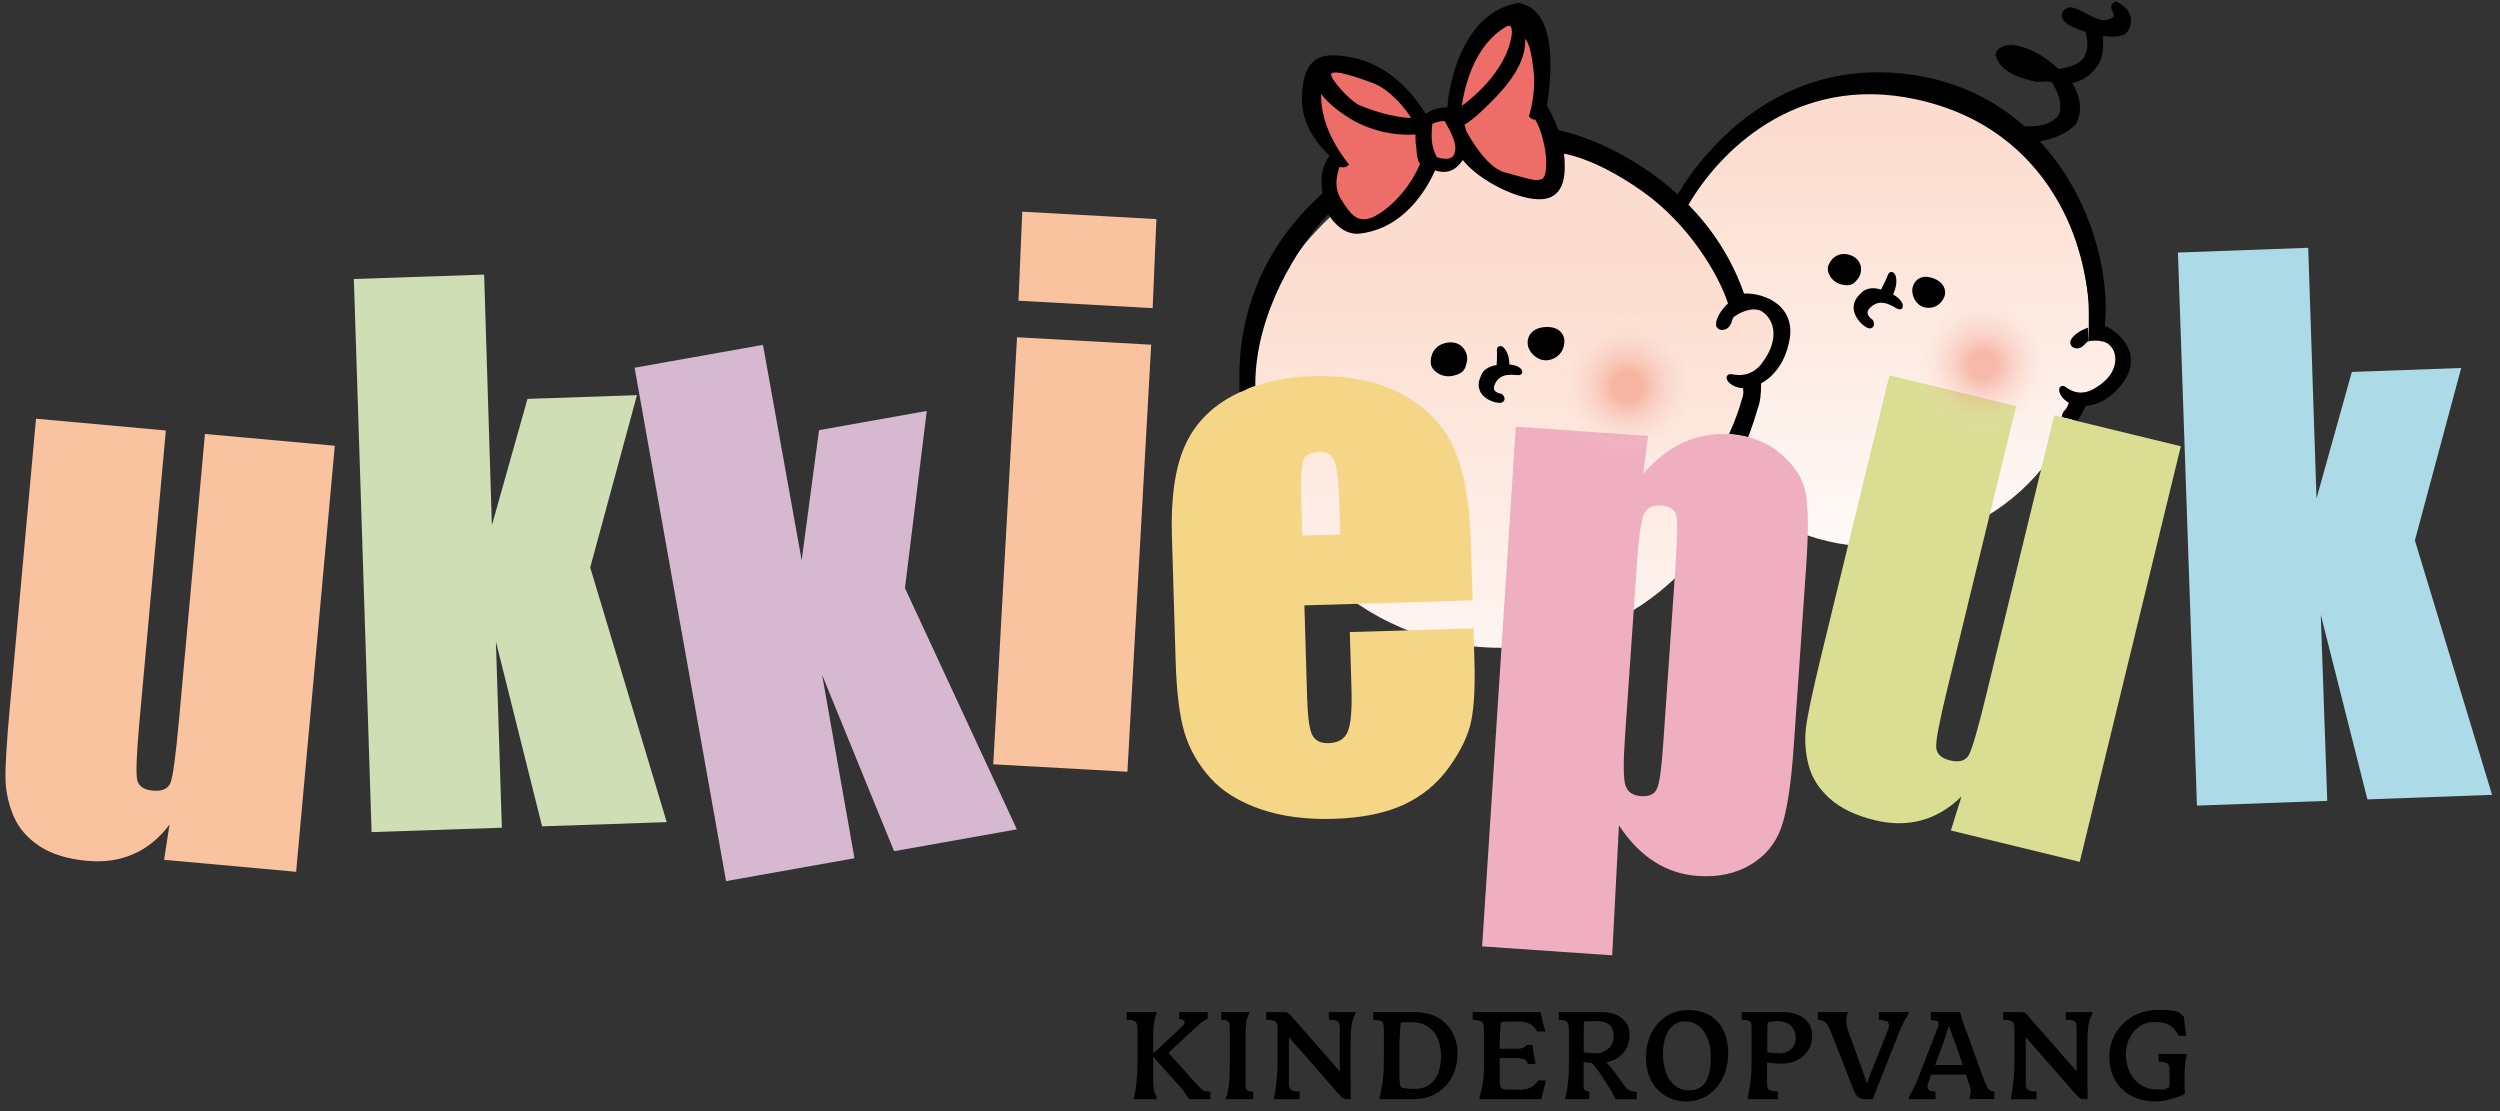
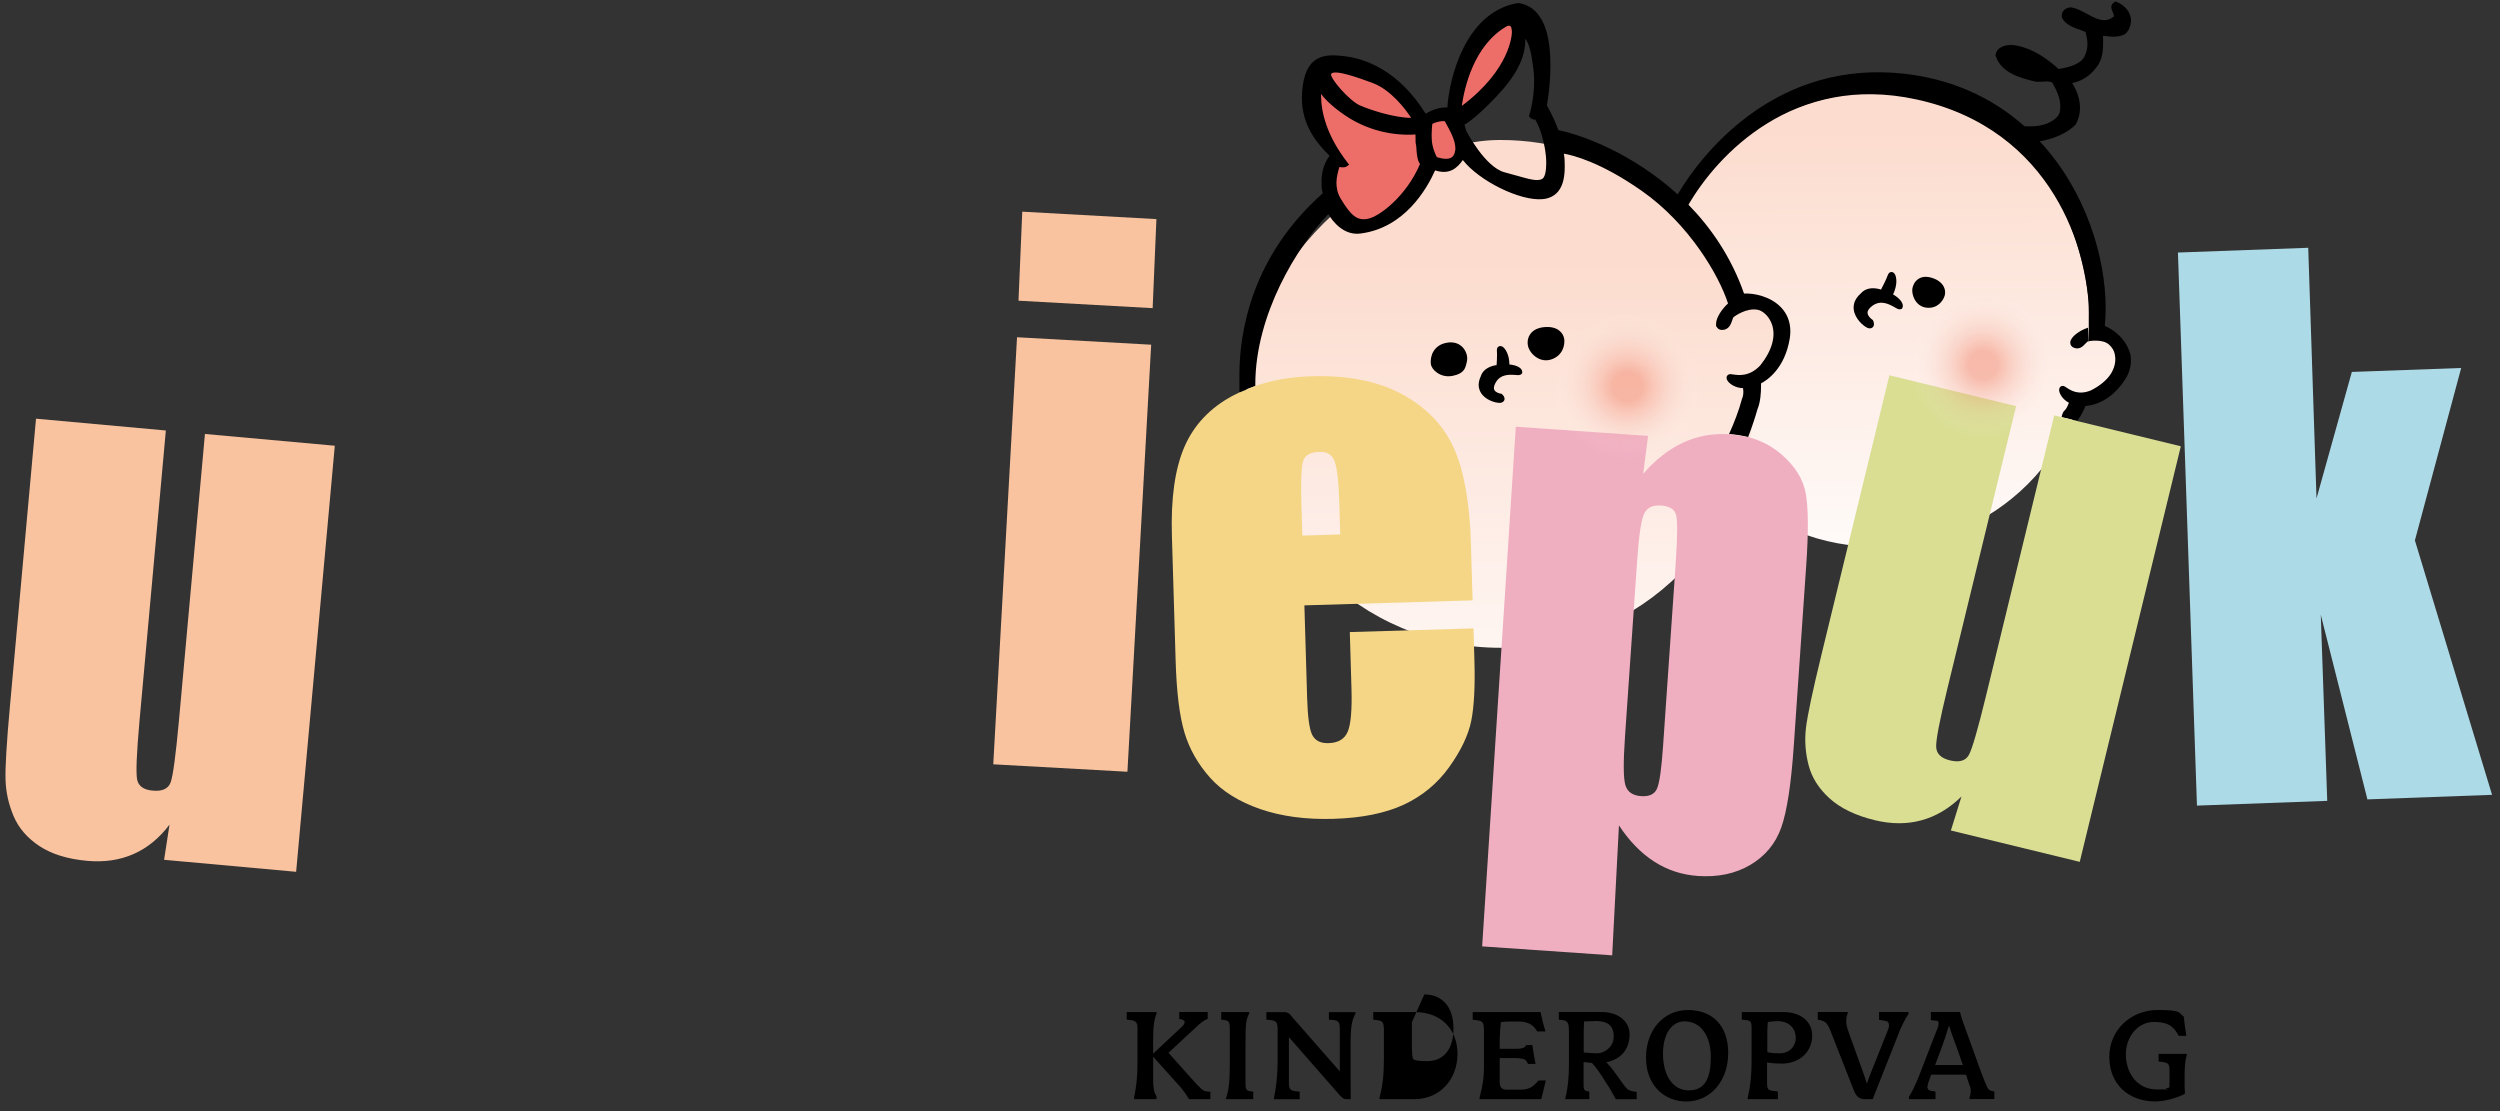
<svg xmlns="http://www.w3.org/2000/svg" xmlns:xlink="http://www.w3.org/1999/xlink" id="Laag_1" data-name="Laag 1" width="1800mm" height="800mm" viewBox="0 0 5102.4 2267.7">
  <rect x="0" y="0" width="5102.4" height="2267.7" fill="#333333" stroke="none" />
  <defs>
    <style> .cls-1 { fill: #d6b8d1; } .cls-1, .cls-2, .cls-3, .cls-4, .cls-5, .cls-6, .cls-7, .cls-8, .cls-9, .cls-10, .cls-11, .cls-12, .cls-13, .cls-14 { stroke-width: 0px; } .cls-2 { fill: #f9c39f; } .cls-3 { fill: url(#Naamloos_verloop_2-2); } .cls-4 { fill: url(#Naamloos_verloop_9-2); } .cls-5, .cls-14 { fill: #000; } .cls-6 { fill: #d9de93; } .cls-7 { fill: #d0deb6; } .cls-8 { fill: #addae7; } .cls-15 { opacity: .5; } .cls-9 { fill: #ed6d69; } .cls-10 { fill: #f5d686; } .cls-11 { fill: #f0aec1; } .cls-12 { fill: url(#Naamloos_verloop_2); } .cls-13 { fill: url(#Naamloos_verloop_9); } .cls-14 { fill-rule: evenodd; } </style>
    <linearGradient id="Naamloos_verloop_2" data-name="Naamloos verloop 2" x1="4068.1" y1="1213.1" x2="3694.4" y2="300" gradientTransform="translate(539.8 -1398) rotate(22)" gradientUnits="userSpaceOnUse">
      <stop offset="0" stop-color="#fff" />
      <stop offset="1" stop-color="#fcdcce" />
    </linearGradient>
    <linearGradient id="Naamloos_verloop_2-2" data-name="Naamloos verloop 2" x1="3093" y1="1629.4" x2="3093" y2="531.8" gradientTransform="matrix(1,0,0,1,0,0)" xlink:href="#Naamloos_verloop_2" />
    <radialGradient id="Naamloos_verloop_9" data-name="Naamloos verloop 9" cx="4047.2" cy="745" fx="4047.2" fy="745" r="150.1" gradientUnits="userSpaceOnUse">
      <stop offset=".2" stop-color="#eb5e3f" stop-opacity=".7" />
      <stop offset="1" stop-color="#fff" stop-opacity="0" />
    </radialGradient>
    <radialGradient id="Naamloos_verloop_9-2" data-name="Naamloos verloop 9" cx="3321.2" cy="789" fx="3321.2" fy="789" r="150.1" xlink:href="#Naamloos_verloop_9" />
  </defs>
  <path class="cls-12" d="M4319,771.9c13-32-2.5-68.5-34.5-81.4-5.9-2.4-11.9-3.8-17.9-4.3,2.8-175.3-81.3-396.9-253.6-466.6-223.6-90.4-507.4,14.9-597.9,238.6-90.4,223.6,27.2,535.5,250.8,625.9,223.6,90.4,478.3-17.5,568.7-241.2,4.5-11.1,8.5-22.3,12-33.5,29.6,7,60.6-8.4,72.4-37.4Z" />
  <path class="cls-3" d="M3641.8,688.3c0-41-33.2-74.2-74.2-74.2s-14.8,1.1-21.7,3.2c-74.9-194-263.1-331.6-483.6-331.6s-518.2,232-518.2,518.2,232,518.2,518.2,518.2,518.2-232,518.2-518.2-.6-28.3-1.7-42.2c35.6-5.4,63-36.2,63-73.4Z" />
  <g>
    <path class="cls-9" d="M2775.1,216.7c18.9,8.3,69.4,25.4,104.7,25.4s.2,0,.3,0h2.8s-1.5-2.3-1.5-2.3c-11.1-16.9-41.2-57.8-79.9-72-47.2-17.4-79.9-27-86-17.7v.2c-.1,0-.2.2-.2.2-3.1,10.6,38.9,57,59.8,66.2Z" />
    <path class="cls-9" d="M2892.2,299.2v-.2c-.5-2.7-1.3-7.2-1.4-8,0-.9-.2-10.3-.3-16.6v-1.6s-1.6.1-1.6.1c-21.1,1.6-76.4,1.7-132.7-32.3-26.2-16.4-45.9-33.1-58.6-49.6l-2.7-3.5v4.4c0,.3,0,.6,0,.9,0,.4,0,.7,0,1.2,0,45.3,18.1,91.9,53.9,138.4l2.7,3.5-3.6,2.6c-3.5,2.4-9.3,1.8-13.6.9l-1.3-.3-.5,1.2c-2.9,7.4-6.3,19-6.3,32.4s2.9,23.4,8.7,33.1c19,31.8,31.1,43.2,48.3,43.2s5.4-.3,8.4-.8c13-2.2,33.6-15.2,52.5-33.1,16.6-15.7,39.8-42.3,55.6-79.9l.4-.9-.6-.7c-2.7-3.1-6.2-11.5-7.2-34.5Z" />
    <path class="cls-9" d="M2949.5,245.9h-.8c-12.4-.9-22.4,3.6-26.1,5.6l-.7.4v.8c-.7,4.6-1.5,12.2-1.5,21.9s.1,7.6.3,11.2c1,16.2,7.8,30.4,10.6,35.8l.3.5.6.2c7.3,2.3,13.7,3.4,19,3.4s9.2-1,12.3-3.1c4.7-3.1,7.4-8.5,8-16.3.1-1.3.2-2.6.2-4,0-16.3-10.5-35.3-20.7-53.6l-1.5-2.7Z" />
    <path class="cls-9" d="M3073.4,115c13.7-29,13.8-48.4,13.8-49.3,0-9.7-2.5-12.9-3.9-13.9-2.4-1.7-6.2-.6-7.5-.3h-.3c-30.1,17.1-54.1,45.4-71.2,84.3-14.2,32.2-20,64-22.2,80.1l-.5,3.6,2.9-2.2c41.8-31.3,71.8-65.8,89-102.3Z" />
-     <path class="cls-9" d="M3154.9,305c-1.8-9.9-7.2-40.1-20.5-62.3l-.5-.9-1,.2c-.2,0-.5.1-.8.2-.1,0-.2,0-.2,0-4.4.2-7.6-3.2-8.2-3.9l-1.5-1.8.7-2.2c0-.3,9.7-30,9.7-68.3s-.5-17.5-1.5-25.7c-4.4-35.7-8.8-51.5-17.2-62.8l-2.9-3.8.2,4.8c0,.6.1,1.2.2,1.8,0,.6.2,1.2.2,1.8,0,35.8-18.9,72.2-59.4,114.7-36.2,38-55.5,51.6-63.8,56.4l-1,.6.3,1.2c1.2,4.3,3.2,11.3,3.5,12.4v.2l.2.3c.4.7,38.3,74.4,79.2,85.2l24.9,6.9c18,5.1,31.8,9,41.8,9s8.6-.9,11.6-2.9h0c7.5-5,8.6-23.1,8.6-33.5s-.9-19.1-2.3-27.5Z" />
  </g>
  <g>
    <path class="cls-5" d="M3863.8,600.7c4.4-9.5,6.6-18.8,6.6-26.2s-1.4-12.5-3.5-15.6c-2.6-3.9-6-3.9-7.4-3.7-1.7.2-4.9,1.4-6.6,6.3-2.4,7.2-9.9,22.1-13.8,29.5-9.1-2.9-28.4-6.8-41.2,7.8-16.4,14.2-16.2,29.3-13.1,39.4,5.2,17,22.7,31,29.8,31.9,4.8.6,7.3-1.7,8.4-3.2,3.2-4.3,1.1-10.1,0-12.4l-.7-1.5-1.4-.9c-2.6-1.7-9.2-7.5-9.3-13.9,0-4.7,3.5-9.6,10.5-14.6,16.2-11.3,32-3.9,45.5,3.9,5.1,3,8.2,4.7,11.7,3.5l2.5-.9,1.3-2.9c.4-1,.5-2.1.5-3.2,0-7.8-9.1-17-20-23.2Z" />
    <path class="cls-5" d="M3946.8,568.4c-11.9-4.6-22-4.6-30.1,0-10.3,5.9-12.9,16.7-13.5,19.9-1.2,6.8.6,18.2,7.3,27.2,5.2,7,12.4,11.3,20.9,12.4,23,2.9,34.6-14.5,37.5-24.2.7-2.2,1-4.6,1-7.1,0-10.5-6.7-21.9-23.2-28.3Z" />
-     <path class="cls-5" d="M3796.7,540.2c-2.2-6.8-7.8-15.7-21.7-20-24.7-7.5-39.8,9.7-43.9,23.1-1.7,5.6-.3,13,3.6,19.8,3,5.2,10.1,14.3,23.9,17.6,20.8,4.9,27-3.5,33.5-12.3l1.2-1.6c2.8-3.7,5-9.9,5-16.9s-.5-6.5-1.5-9.7Z" />
    <path class="cls-14" d="M2954.3,699.3c-28.5,4-35.9,28.1-34,43.4.8,6.2,5.4,12.8,12.3,17.7,5.4,3.9,16.9,9.9,32.7,6.6,23.2-4.9,25.5-15.4,28.2-27.6l.5-2.3c1.7-7.3-.3-19.1-8.5-28-5.3-5.8-15.1-12.2-31.3-9.9Z" />
    <path class="cls-14" d="M3058.5,707.3c-1.3.8-3.4,2.8-3.4,6.9s0,.9,0,1.4c.2,1.9.3,4.4.3,7.3,0,7.5-.5,16.7-.9,22.2-9.1,1.3-27,5.9-32.3,22.9-3.1,6.6-4.3,12.4-4.3,17.6,0,9.1,3.9,16,8,20.7,11.7,13.3,32.7,17.4,38.4,15.5,4.7-1.5,5.9-4.7,6.3-6.4,1-5.2-3.5-9.5-4.9-10.7l-1.3-1.1-1.6-.2c-2.8-.4-10.6-2.6-13-7.7-2.2-4.7.6-11.2,3.4-15.9,9.4-15.6,25.7-15.7,40.2-14.5,5.6.5,9,.7,11.6-1.8l1.8-1.8v-3.1c-.5-8.4-13-13.6-26.2-14.8,0-.1,0-.3,0-.4,0-18.5-7.9-32.1-13.9-35.8-4-2.4-7-1-8.2-.3Z" />
    <path class="cls-14" d="M3154,667.4h0c-14.3,1-24.6,5.8-30.7,14.3-7.6,10.5-5.3,22.3-4.4,25.7,1.9,7.2,8.7,17.6,19.5,23.5,8.6,4.7,18,5.7,27.2,2.8,24.6-7.8,28.4-30.5,27-41.4-1.8-13.6-14.4-26.5-38.6-24.8Z" />
    <path class="cls-5" d="M4256.3,828.5c12.2-.7,50-6.6,80.4-53.2,8.3-12.6,12.4-25.8,12.4-38.8s-1.2-14.1-3.7-21c-9.5-26.7-33.8-44-49.6-50.4,1.1-11.4,1.8-23.1,1.8-35.4,0-104.4-40-239.5-134.6-341.3,30.2-5.3,54.8-16.3,72.6-33.3l.6-.6.4-.8c6.1-10.9,8.6-22.4,8.6-33.7,0-18.4-6.9-36.1-16-50.6,19.6-3.2,37.6-16.1,47.8-29.9,13.3-15.1,15.4-34.5,15.4-52.1s-.1-8.2-.2-12c0,0,0-1.4,0-2.3,2.4.2,4.8.5,4.8.5,12.8,1.4,25.9,2.9,39.2-3.5l.6-.3.5-.5c9.2-7.7,10.8-17.2,12.1-25.6.3-20.5-14.7-33.7-28.9-39.6l-2.7-1.1-2.5,1.5c-4.7,2.8-6.2,6.4-6.2,10s1.7,7.6,2.9,10.3c1.5,3.3,2.4,5.6,2.4,7.4s-.3,1.2-.5,1.8c-17.8,13.9-34.8,4.9-54.3-5.6-10.3-5.6-21-11.3-32.1-13.4-6.6-.1-12.1,2.3-15.7,6.5-2.6,3.1-3.9,6.8-3.9,10.7s0,2,.3,3v.8c.1,0,.5.7.5.7,6.6,13.6,23,19.4,38.7,25,0,0,5.6,2.1,8.9,3.3,2.3,8.6,4.1,16.8,4.1,24.7s-1.6,16.1-5.4,24.3c-7.6,16.5-29.9,22.8-53.3,26.9-34-30.7-65.9-47-97.4-49.3-8.4.6-28.3,2.2-31.3,20l-.2,1.4.4,1.3c11,33.8,48.4,44.8,82.6,52.6.6.1,14.8-.3,14.8-.3,6.6-.7,12.4-.9,18,1.9,9.8,17.4,16.3,32.5,16.3,47.4s-1.5,13.8-4.5,20.8c-17.9,18.8-39.6,22.2-68.5,21-68.7-60.8-151.8-97.1-247.2-107.4-253.2-27.5-404.1,151.3-460.7,246.4-91.2-83.2-195.5-121.7-243.2-130.9-1-2.4-2.2-5.3-2.2-5.3-3.9-9.9-9.3-23.6-21.5-45.4,1.7-9.4,7.2-43.4,7.2-82s-5-76.2-23.3-101.3c-10.5-14.6-24.6-23.1-41.7-25.5h-.9c0-.1-.9,0-.9,0-108.7,18.5-140.1,157.7-143.5,213-14.9-.6-30.5,4.3-44.3,12.8-56.2-90.5-125.9-112.3-162.8-117-33.3-4.1-78.8-9.7-88.1,60-1.1,8.4-1.7,16.6-1.7,24.5,0,44.3,18.3,81.6,56.5,118.2-10.5,14.5-16.4,31.7-16.4,52.2s1,15.9,2.5,24.3c-146,129.8-170.2,284-170.2,371.7s.6,24.4,1.3,34.2c10.1-4.7,20.5-8.8,31.2-12.5,0-1.1,0-2.1,0-3.2,0-142.9,85.9-282.2,149.1-347.4,8.7,14.4,31.4,44.8,67,39.3,88.6-12,133.9-90.6,150.9-128.7,28.8,9.6,44.7-4.3,56.6-21.1,32.7,42.2,116.9,84.3,163.1,79.8,13.4-1.3,23.9-6.6,31.4-15.7,10.6-12.9,13.4-31.8,13.4-50.3s-.8-18.5-1.6-26.8c18.1,3.2,74.8,17,158.8,75.9,97.4,68.2,158,173.4,176.1,229.8-13,11.8-24.4,29.5-24.4,41.6s.3,3.6.9,5.2c1.8,4.8,6.1,7.5,11.8,7.3,13.8-.4,17.8-12.4,20.2-19.6.8-2.3,2-5.9,2.8-6.6,2.7-2,26.5-19.6,49.7-14.9,9.6,1.9,22.4,12.5,28.4,29,8.8,24.3.6,54.1-23.4,84.2-22.2,23.9-45,20.3-55.9,18.7l-4.1-.6c-4.9-.4-7.1,2.3-7.9,3.5-.5.8-1.1,2.2-1.1,3.9s.5,3.6,1.9,5.9c3.9,6.2,15.6,14.9,31.8,15.3.2,2.5.6,5.3.6,7.3,0,7.4-1.5,11.5-3,14.9l-.2.5v.5c-6.2,23.3-15.7,47.7-26.1,70.6.7,0,1.3,0,2,0,13,.9,25.2,3,37,6,8.9-22.8,15.3-43.3,19-56.5,6.3-14.7,7.4-35.1,7.4-47.1s0-4.3-.1-5.9c11.8-6.1,48.6-29.8,58.7-91.7.8-5,1.2-10,1.2-14.7,0-19.1-6.5-35.8-19.2-49-22.1-22.8-55.9-29.1-75.3-28-26.1-74.4-67.2-134-113.4-181.3,58.6-101.1,214.3-269.5,465.3-214.9,280,60.8,351.7,312.8,351.7,435.4s-.8,21.6-2,30.6c-17,5.6-35,18.5-35.8,29.7,0,.3,0,.6,0,.9,0,4.4,2.6,8.2,7.1,10.1,11.7,5,19.5-3.5,24.2-8.7l4.3-4.1c2.7-.6,28-5.8,44.3,6.3,6.9,5.1,13.1,18.4,11.9,34-1.3,16.2-10.9,39.6-49.1,59.4-25.9,10.9-42,.1-50.6-5.6l-3.2-2.1c-4-2.3-7.1-.9-8.2-.1-1.3.9-3.4,2.9-3.4,7.1s0,1.1.1,1.7c.8,6.5,7.2,17.8,19.8,24.4-3.8,11-7.4,14.7-9.9,16.9l-.6.6-.4.7c-2.2,3.5-3.3,7.3-4,11.1l32,7.8c8.6-11.6,14.5-24.9,16.9-30.6ZM2716.7,150.9c6.6-10.2,57.1,8.3,84.2,18.2,38.4,14.1,68,54.4,79.2,71.4-34.5.1-84.8-16.7-104.4-25.3-21.7-9.5-61.6-55.4-59-64.4ZM2791.3,446.7c-21.3,3.7-33.6-5.7-55.2-41.7-6.4-10.7-8.5-22.1-8.5-32.4s3.9-25.9,6.2-31.9c4.8,1.1,10.9,1.6,14.8-1.1l4.9-3.5-3.7-4.8c-42.6-55.3-53.6-102.9-53.6-137.4s.1-1.3.1-2c9.3,12.1,26.5,29.7,59,50,57.6,34.8,114.8,34,133.6,32.5.1,6.6.3,16.7.3,16.7,0,.9,1.4,8.1,1.4,8.1,1,23.7,4.6,32.1,7.6,35.4-28,66.2-83.7,108.1-107,112ZM2970,306.1c-.6,7.3-3.1,12.4-7.4,15.2-6.1,4-16.7,3.6-30-.5-2.5-4.7-9.4-18.9-10.4-35.2-.2-3.9-.3-7.6-.3-11.1,0-10.3.9-17.9,1.4-21.7,4.1-2.1,13.7-6.2,25.4-5.5.5,1,1.1,2,1.1,2,10.1,18.2,20.5,36.9,20.5,52.9s0,2.6-.2,3.8ZM2983.5,216.2c4.7-34,23.4-124.2,92.6-163.1,1-.3,4.5-1.2,6.3,0,1,.7,3.3,3.3,3.3,12.6h0c0,3.9-2.4,75.6-102.2,150.4ZM3147.9,364.8c-9,6-26.2,1.1-52.2-6.3l-24.8-6.8c-40-10.5-77.8-83.5-78.3-84.4h0c0-.2-2.1-7.7-3.6-12.8,8.4-4.8,27.8-18.5,64.2-56.6,40.7-42.7,59.8-79.3,59.8-115.7s-.3-2.4-.3-3.6c8,10.6,12.4,25.5,16.9,62.1,1.1,8.7,1.5,17.3,1.5,25.5,0,37.8-9.5,67.5-9.6,67.8l-1,3.1,2.1,2.5c.7.8,4.3,4.7,9.4,4.4.3,0,.8-.3,1.2-.3,12.7,21.2,18.1,49.3,20.3,61.8,1.4,8.1,2.3,17.9,2.3,27.3,0,14.8-2.2,28.4-7.9,32.2Z" />
    <path class="cls-2" d="M2360.2,447.2l-7.7,181.7-273.8-15.2,7.7-181.7,273.8,15.2ZM2349.5,703.5l-48.5,871.6-273.8-15.2,48.5-871.6,273.8,15.2Z" />
    <path class="cls-2" d="M683.3,909.9l-78.9,869.4-269.5-24.5,11.1-71.8c-21,27.8-45.6,47.9-73.8,60.2-28.2,12.3-59.7,16.9-94.5,13.7-39.7-3.6-72-13.6-96.9-29.9-24.9-16.4-42.5-36.7-52.9-61-10.3-24.3-15.9-49.2-16.6-74.6-.8-25.4,2.2-75.5,9-150.2l53.2-586.7,265,24.1-53.7,591.9c-6.1,67.7-7.7,108.1-4.8,121.1,2.9,13,13.5,20.4,31.7,22,19.4,1.8,31.6-3.7,36.5-16.6,4.8-12.8,10.5-54.8,17-126l53.1-585.3,265,24Z" />
-     <path class="cls-7" d="M1300,806.5l-95.4,351.7,156.2,519.7-254.4,8.6-94.3-377.1,12.2,379.9-265.9,9-36.2-1128.9,265.9-9,15.8,511.7,72.7-258,223.2-7.6Z" />
-     <path class="cls-1" d="M1891.5,838.6l-44.5,361.7,228.4,492.3-250.6,44.6-146.9-359.9,66,374.3-262,46.7-186.7-1047.8,262-46.7,79,439.8,35.4-265.7,219.9-39.2Z" />
    <g>
      <path class="cls-5" d="M2426.8,2243.3c-6.9-11-12-18.6-21-28.5l-52.3-58.1v44.7c0,16.2,1,26.8,6.9,36.1v5.8h-45.7v-4.1c4.5-21.3,6.9-39.5,6.9-73.9v-65.7c0-12.7-2.8-16.5-15.5-17.9l-6.5-.7v-15.5h60.8v2.7c-4.1,12-6.9,22.3-6.9,53.3v28.9l58.8-55c5.2-4.8,5.5-7.6,5.5-10.3s-5.5-4.8-11-5.5v-14.1h58.1v13.7c-7.9,3.4-15.5,9.3-22.7,16.2l-57.4,53.3,46.7,52.3c19.9,22.3,24.1,25.8,30.9,26.5l7.9.7v15.1h-43.7Z" />
      <path class="cls-5" d="M2502.1,2243.3v-1.7c6.2-16.8,7.9-36.8,7.9-71.5v-67.7c0-17.9-1.4-19.6-14.1-21l-3.4-.3v-15.5h57.1v2.7c-6.5,13.4-7.6,18.2-7.6,64.3v78.7c0,11.7,1.4,15.1,11.7,16.2l4.1.3v15.5h-55.7Z" />
      <path class="cls-5" d="M2756.5,2134.7v65.3c0,12.4,0,24.8.3,43.3h-9.6c-5.8,0-10.7-5.5-15.5-11l-101.1-115.5v93.2c0,11.7,2.4,16.2,14.1,17.2l7.9.7v15.5h-52.6v-1.4c4.1-18.2,7.6-48.8,7.6-75.6v-64.6c0-16.2-2.8-19.2-18.2-20.3l-4.8-.3v-15.5h35.1c11.4,0,12.4,4.1,19.6,12.4l95.2,108.6v-87c0-14.1-3.1-17.5-16.5-18.2l-5.8-.3v-15.5h54.3v2.7c-7.6,15.8-10,24.1-10,66.3Z" />
-       <path class="cls-5" d="M2887.1,2243.3h-71.5v-3.4c6.5-24.8,8.9-45.7,8.9-79.8v-56.7c0-16.8-2.4-20.3-14.1-21.3l-7.6-1v-15.5h85.6c49.9,0,86.3,32.7,86.3,85.2s-36.4,92.5-87.7,92.5ZM2881.6,2086.2c-5.8,0-12,0-22.7,1-1.7,16.5-2.8,39.5-2.8,55.7v48.5c0,11,.7,25.1,3.1,27.2,2.8,2.4,11.4,3.8,28.5,3.8,33.7,0,53.3-25.1,53.3-66.7s-21-69.4-59.5-69.4Z" />
+       <path class="cls-5" d="M2887.1,2243.3h-71.5v-3.4c6.5-24.8,8.9-45.7,8.9-79.8v-56.7c0-16.8-2.4-20.3-14.1-21.3l-7.6-1v-15.5h85.6c49.9,0,86.3,32.7,86.3,85.2s-36.4,92.5-87.7,92.5ZM2881.6,2086.2v48.5c0,11,.7,25.1,3.1,27.2,2.8,2.4,11.4,3.8,28.5,3.8,33.7,0,53.3-25.1,53.3-66.7s-21-69.4-59.5-69.4Z" />
      <path class="cls-5" d="M3145.6,2243.3h-125.8v-3.4c6.9-24.8,8.9-43.7,8.9-60.5v-74.3c0-19.9-3.1-21.3-15.1-23l-7.9-1v-15.5h138.5c2.4,12.4,5.8,25.8,10,39.5h-16.8c-5.8-8.9-12.7-20.3-39.5-20.3s-24.1,0-34.7,1.4c-1,10.3-2.4,25.4-2.4,42.6v11.7h34c15.1,0,18.2-3.8,20.3-7.6h12.4c1,8.2,4.5,28.9,6.5,38.5h-15.5c-3.8-9.6-7.6-12-32.3-12h-25.4v47.8c0,10.7,2.8,16.8,15.1,16.8h27.2c21,0,28.5-9.3,37.1-18.9h14.8c-3.4,14.1-6.2,25.1-9.3,38.2Z" />
      <path class="cls-5" d="M3278,2209.9c-3.8-5.8-8.2-13.4-13.1-20.3-4.8-7.2-10.3-14.4-16.1-20.3l-16.8-1.7v47.8c0,9.3,2.4,11.3,11.7,12.4v15.5h-49.2v-.7c6.2-24.8,7.6-48.1,7.6-70.8v-68.1c0-16.5-3.1-21-15.1-22l-5.5-.7v-15.5h88c31.3,0,56.4,17.5,56.4,45.4s-14.8,50.5-47.4,57.1c5.8,6.2,11,12,15.1,17.9,4.1,5.8,7.9,11,10,13.8,2.1,2.8,5.5,7.9,8.9,12.4,3.4,4.8,6.9,8.9,8.6,10.3,3.4,3.1,8.3,4.8,19.3,6.2v14.8h-42.6c-4.5-8.6-12.7-23-19.6-33.3ZM3255.3,2084.1c-5.2,0-11.7,0-22.3.7-.7,13.1-.7,22.3-.7,29.9v33.3s16.2,1.7,28.2,1.7,33-11.3,33-34-12-32-38.5-32l.3.3Z" />
      <path class="cls-5" d="M3441.6,2248.1c-43.7,0-82.2-32-82.2-89.4s36.8-97.3,85.3-97.3,82.5,29.9,82.5,87.7-36.8,99-85.6,99ZM3438.1,2084.5c-25.1,0-44,24.1-44,66.3s18.9,74.6,52.6,74.6,45-25.8,45-68.4-20.3-72.5-53.6-72.5Z" />
      <path class="cls-5" d="M3636.1,2170.7c-8.2,0-16.5-.3-29.6-2.1v39.5c0,15.8,1.4,17.2,16.2,18.9l5.8.7v15.5h-61.5v-3.1c6.2-23.7,7.9-52.6,7.9-73.2v-68.7c0-14.1-1.7-15.5-16.2-16.8h-3.8v-15.8h86.3c28.9,0,57.4,15.5,57.4,48.1s-25.4,57.1-62.6,57.1ZM3626.9,2084.1c-5.2,0-10.3.7-18.9,1.7-.7,9.6-1,16.8-1,23.7v37.8c10.3,2.4,17.2,2.4,26.1,2.4,18.9,0,32-14.1,32-31.3s-11-34.4-38.2-34.4Z" />
      <path class="cls-5" d="M3874.7,2110.3l-52.6,133h-15.8c-11.7,0-17.9-5.5-23-18.6l-44.7-114.1c-2.8-7.2-5.5-14.8-10-21-3.4-4.5-8.2-6.9-18.6-8.6v-15.5h61.2v2.7c-2.8,5.8-3.1,10.7-3.1,16.8s1.4,11.7,5.1,22l28.5,79.4c2.4,6.2,6.5,18.9,8.6,25.4,1.4-4.5,5.2-15.5,8.2-22.7l33-82.5c2.1-5.2,3.8-8.6,3.8-14.4s-3.4-8.3-8.6-8.9l-11.7-2.1v-15.8h60.2v4.1c-7.6,10.7-15.8,28.5-20.6,40.6Z" />
      <path class="cls-5" d="M4019.8,2243.3v-4.1c1.7-4.8,2.4-7.2,2.4-13.1s-1.7-8.9-3.4-13.8l-6.2-18.9h-71.2l-5.2,14.4c-1.7,4.5-2.4,8.6-2.4,10.7s.7,6.9,7.6,7.9l8.9,1.4v15.5h-54.3v-4.8c4.5-6.9,12-20.6,20.3-41.6l35.1-90.8c2.4-6.2,5.2-10.7,5.2-17.2s-3.4-5.5-9.6-6.2l-6.2-.7v-16.5h59.5c1.7,7.6,5.8,19.6,7.9,25.4l32.7,90.4c6.9,18.9,14.1,38.5,18.2,42.3,2.1,2.1,5.5,3.1,11.3,4.1v15.5h-50.5ZM3994.7,2140.8c-2.8-8.3-10.7-27.8-16.8-47.8-6.2,20.3-12.4,37.8-15.8,47.1l-12.7,33.7h56.7l-11.3-33Z" />
-       <path class="cls-5" d="M4260.4,2134.7v65.3c0,12.4,0,24.8.3,43.3h-9.6c-5.8,0-10.7-5.5-15.5-11l-101.1-115.5v93.2c0,11.7,2.4,16.2,14.1,17.2l7.9.7v15.5h-52.6v-1.4c4.1-18.2,7.6-48.8,7.6-75.6v-64.6c0-16.2-2.8-19.2-18.2-20.3l-4.8-.3v-15.5h35.1c11.3,0,12.4,4.1,19.6,12.4l95.2,108.6v-87c0-14.1-3.1-17.5-16.5-18.2l-5.8-.3v-15.5h54.3v2.7c-7.6,15.8-10,24.1-10,66.3Z" />
      <path class="cls-5" d="M4458.7,2186.2v31.6c0,4.1.3,7.6.7,14.4-11.3,6.9-39.9,15.8-60.2,15.8-55.7,0-94.2-35.7-94.2-91.1s44.7-95.6,98.7-95.6,41.6,6.9,53.3,13.4c.7,9.3,3.4,28.5,5.2,39.5h-15.5c-8.6-16.2-18.2-28.5-50.5-28.5s-57.4,29.2-57.4,66.3,22.4,71.5,63.3,71.5,13.4-.3,18.6-2.1c1-.3,3.1-.7,6.9-2.1.3-4.8.3-9.6.3-13.1v-19.2c0-15.5-1.4-17.9-16.8-19.9l-5.5-.7v-15.5h57.4v2.8c-2.8,8.9-4.1,22.7-4.1,32.3Z" />
    </g>
    <path class="cls-8" d="M5023.2,751l-94.5,351.9,157.5,519.3-254.4,9.3-95.2-376.9,13.2,379.9-265.9,9.7-38.8-1128.8,265.9-9.7,16.9,511.6,72.1-258.2,223.2-8.1Z" />
    <path class="cls-11" d="M3528.8,886.2c-32.8-2-63.7,3.6-92.5,16.6-29.4,13.4-57,34.8-82.6,64.2l9.9-77.4-269.9-18.7-68.7,1060.6,265.4,18.3,13.8-265.2c21,31.9,45,56.5,71.8,73.8,26.8,17.3,56.6,27.1,89.3,29.4,41,2.8,76.7-4.7,107-22.6,30.3-17.9,51.4-43.3,63.1-76.1,11.7-32.8,20.3-88.8,25.7-168l25.3-366.7c4.8-69.1,4.4-118.4-1-147.7-5.4-29.4-22.3-56.1-50.7-80.3-19.4-16.5-41.8-27.9-67-34.4l-38.9-6.1ZM3420.1,1149l-25.8,372.9c-3.2,46.4-7.2,75.4-12.2,87.1-4.9,11.8-15.7,17-32.5,15.9-17.2-1.2-27.9-8.5-32.1-22-4.3-13.4-4.6-46.4-1-98.8l24.9-360.5c3.5-50.3,8.1-81.8,14-94.6,5.8-12.7,17.3-18.5,34.5-17.3,17.6,1.2,27.9,7.6,31,19.3,3.1,11.6,2.8,44.3-.9,98Z" />
    <path class="cls-10" d="M2530.9,800.2c-5.2,2.4-10.4,5-15.4,7.7-46.2,24.8-78.9,59.6-98.2,104.2-19.3,44.7-27.8,105.1-25.5,181.4l7.6,254.3c1.9,64.9,8,114.1,18.2,147.8,10.2,33.7,27.7,64.3,52.4,91.9,24.7,27.6,58.8,48.8,102.2,63.8,43.4,14.9,93.2,21.6,149.3,19.9,57.8-1.7,105.7-11.4,143.5-28.9,37.8-17.6,68.8-43.2,92.8-76.8,24-33.6,39-65,44.9-94.1,5.9-29.1,8.1-70.7,6.5-124.5l-1.9-64.4-252.4,7.5,3.4,114.9c1.3,43.3-1.2,72.7-7.5,88-6.2,15.3-19.3,23.2-39.3,23.8-16,.5-27-4.9-33-16.2-6-11.2-9.5-36.6-10.7-76.1l-5.6-188.9,343.3-10.2-3.4-115.6c-2.5-84.5-14.2-149.7-35.1-195.7-20.9-46-55.9-82.5-105.2-109.3-49.3-26.8-111.1-39.1-185.6-36.8-41.5,1.2-79.4,7.9-114,19.8l-31.2,12.9c0-.1,0-.3,0-.4ZM2660,939.8c4.1-11.2,15.2-17.1,33.6-17.6,14.9-.4,24.9,5.8,30.1,18.7,5.2,12.9,8.5,41.8,9.8,86.6l1.9,63.3-77.4,2.3-1.9-63.3c-1.4-48.7-.1-78.6,3.9-89.9Z" />
    <path class="cls-6" d="M4239.5,859.2l-32-7.8-14.9-3.6-138.9,571c-16.9,69.5-28.7,110.2-35.4,122.1-6.7,11.9-19.5,15.6-38.5,11-17.7-4.3-27.1-13.1-28.1-26.5-1-13.4,6.6-53,22.6-119.1l140.5-577.4-258.6-62.9-139.2,572.4c-17.7,72.9-28.1,122-31.1,147.2-3,25.2-1.2,50.7,5.4,76.2,6.6,25.5,21.1,48.2,43.3,68.1,22.2,19.9,52.7,34.5,91.4,44,34,8.3,65.9,8.4,95.5.3,29.7-8,56.9-24.2,81.8-48.6l-21.6,69.4,263,64,206.3-848.2-211.6-51.5Z" />
  </g>
  <g class="cls-15">
    <path class="cls-13" d="M4047.2,895c20.7.8,39.9-3.5,57.8-12.9,18.6-6,34.7-16.4,48.3-31,14.6-13.6,25-29.7,31-48.3,9.4-17.9,13.7-37.1,12.9-57.8-1.8-13.3-3.6-26.6-5.4-39.9-7.1-25.4-20-47.5-38.6-66.2-10.1-7.8-20.2-15.6-30.4-23.5-23.4-13.6-48.6-20.4-75.7-20.5-20.7-.8-39.9,3.5-57.8,12.9-18.6,6-34.7,16.4-48.3,31-14.6,13.6-25,29.7-31,48.3-9.4,17.9-13.7,37.1-12.9,57.8,1.8,13.3,3.6,26.6,5.4,39.9,7.1,25.4,20,47.5,38.6,66.2l30.4,23.5c23.4,13.6,48.6,20.4,75.7,20.5h0Z" />
  </g>
  <g class="cls-15">
    <path class="cls-4" d="M3321.2,939c20.7.8,39.9-3.5,57.8-12.9,18.6-6,34.7-16.4,48.3-31,14.6-13.6,25-29.7,31-48.3,9.4-17.9,13.7-37.1,12.9-57.8-1.8-13.3-3.6-26.6-5.4-39.9-7.1-25.4-20-47.5-38.6-66.2-10.1-7.8-20.2-15.6-30.4-23.5-23.4-13.6-48.6-20.4-75.7-20.5-20.7-.8-39.9,3.5-57.8,12.9-18.6,6-34.7,16.4-48.3,31-14.6,13.6-25,29.7-31,48.3-9.4,17.9-13.7,37.1-12.9,57.8l5.4,39.9c7.1,25.4,20,47.5,38.6,66.2l30.4,23.5c23.4,13.6,48.6,20.4,75.7,20.5h0Z" />
  </g>
</svg>